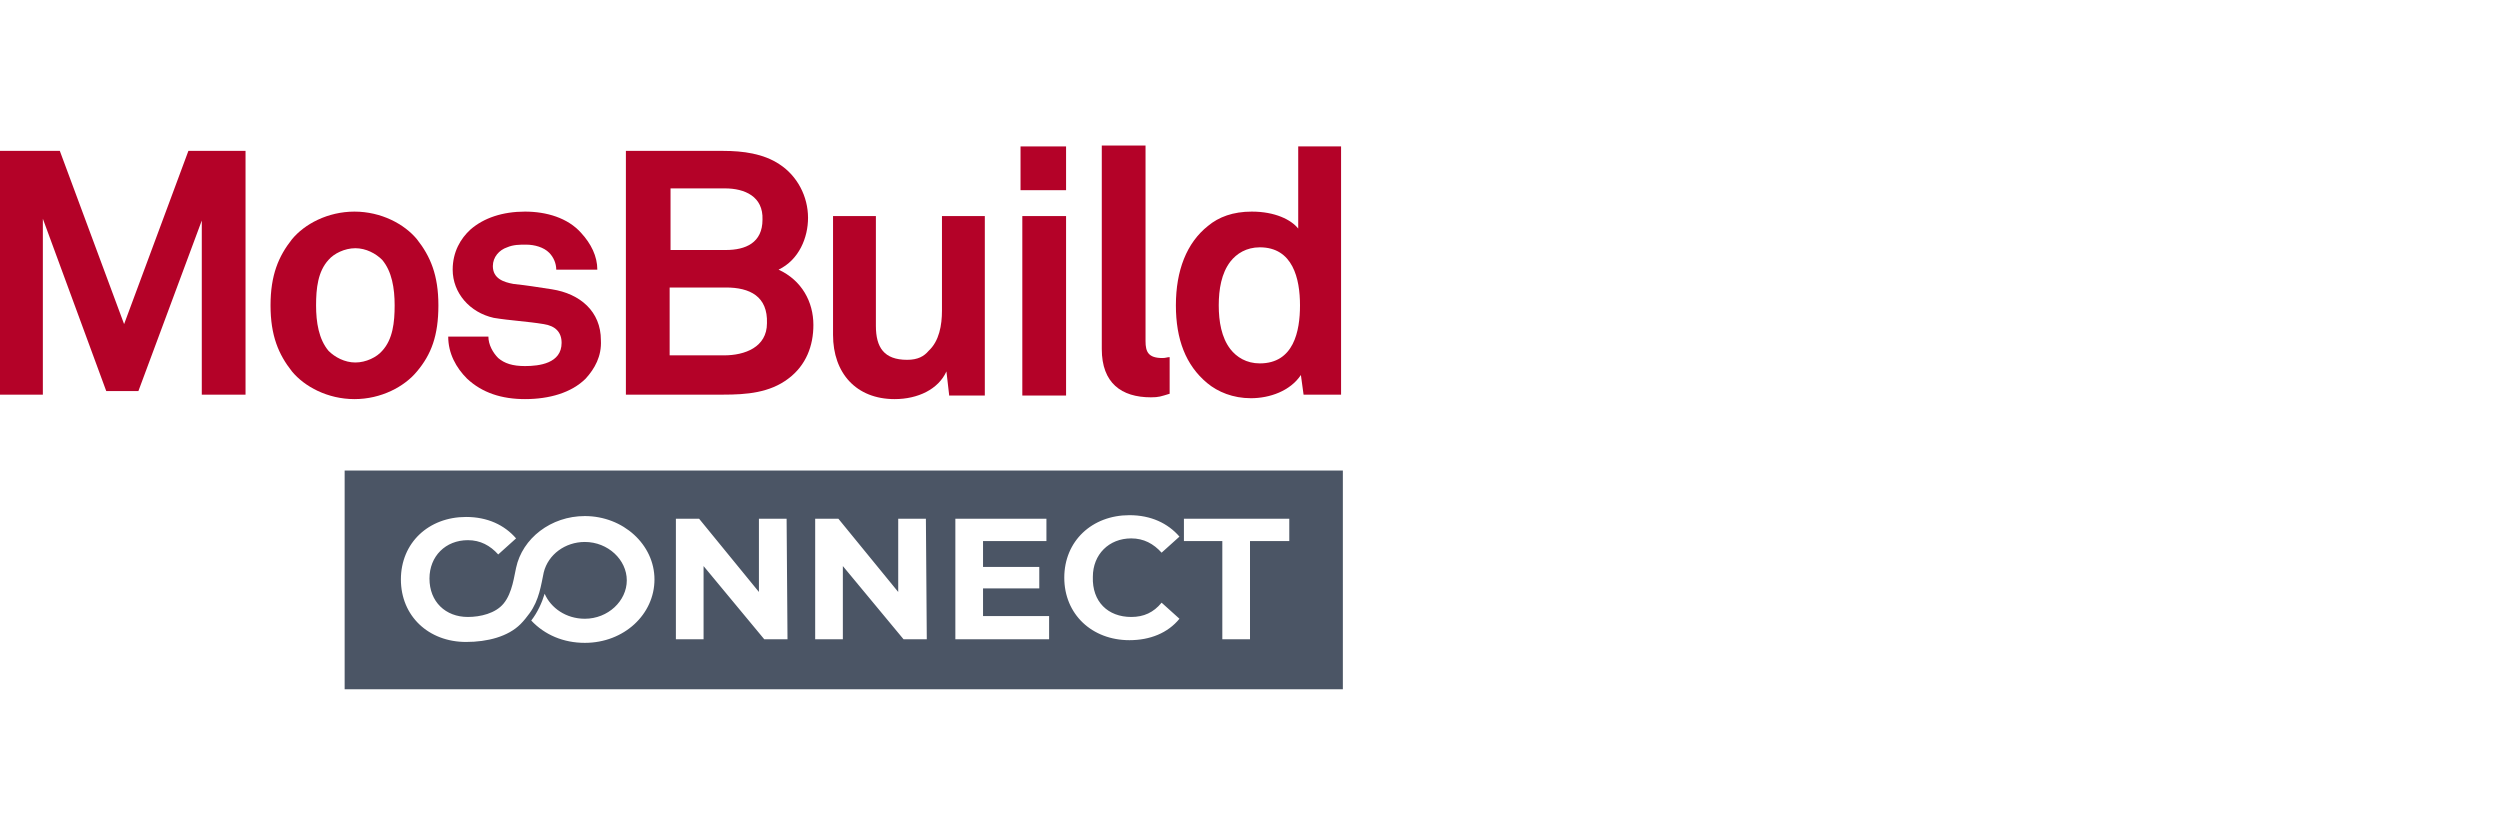
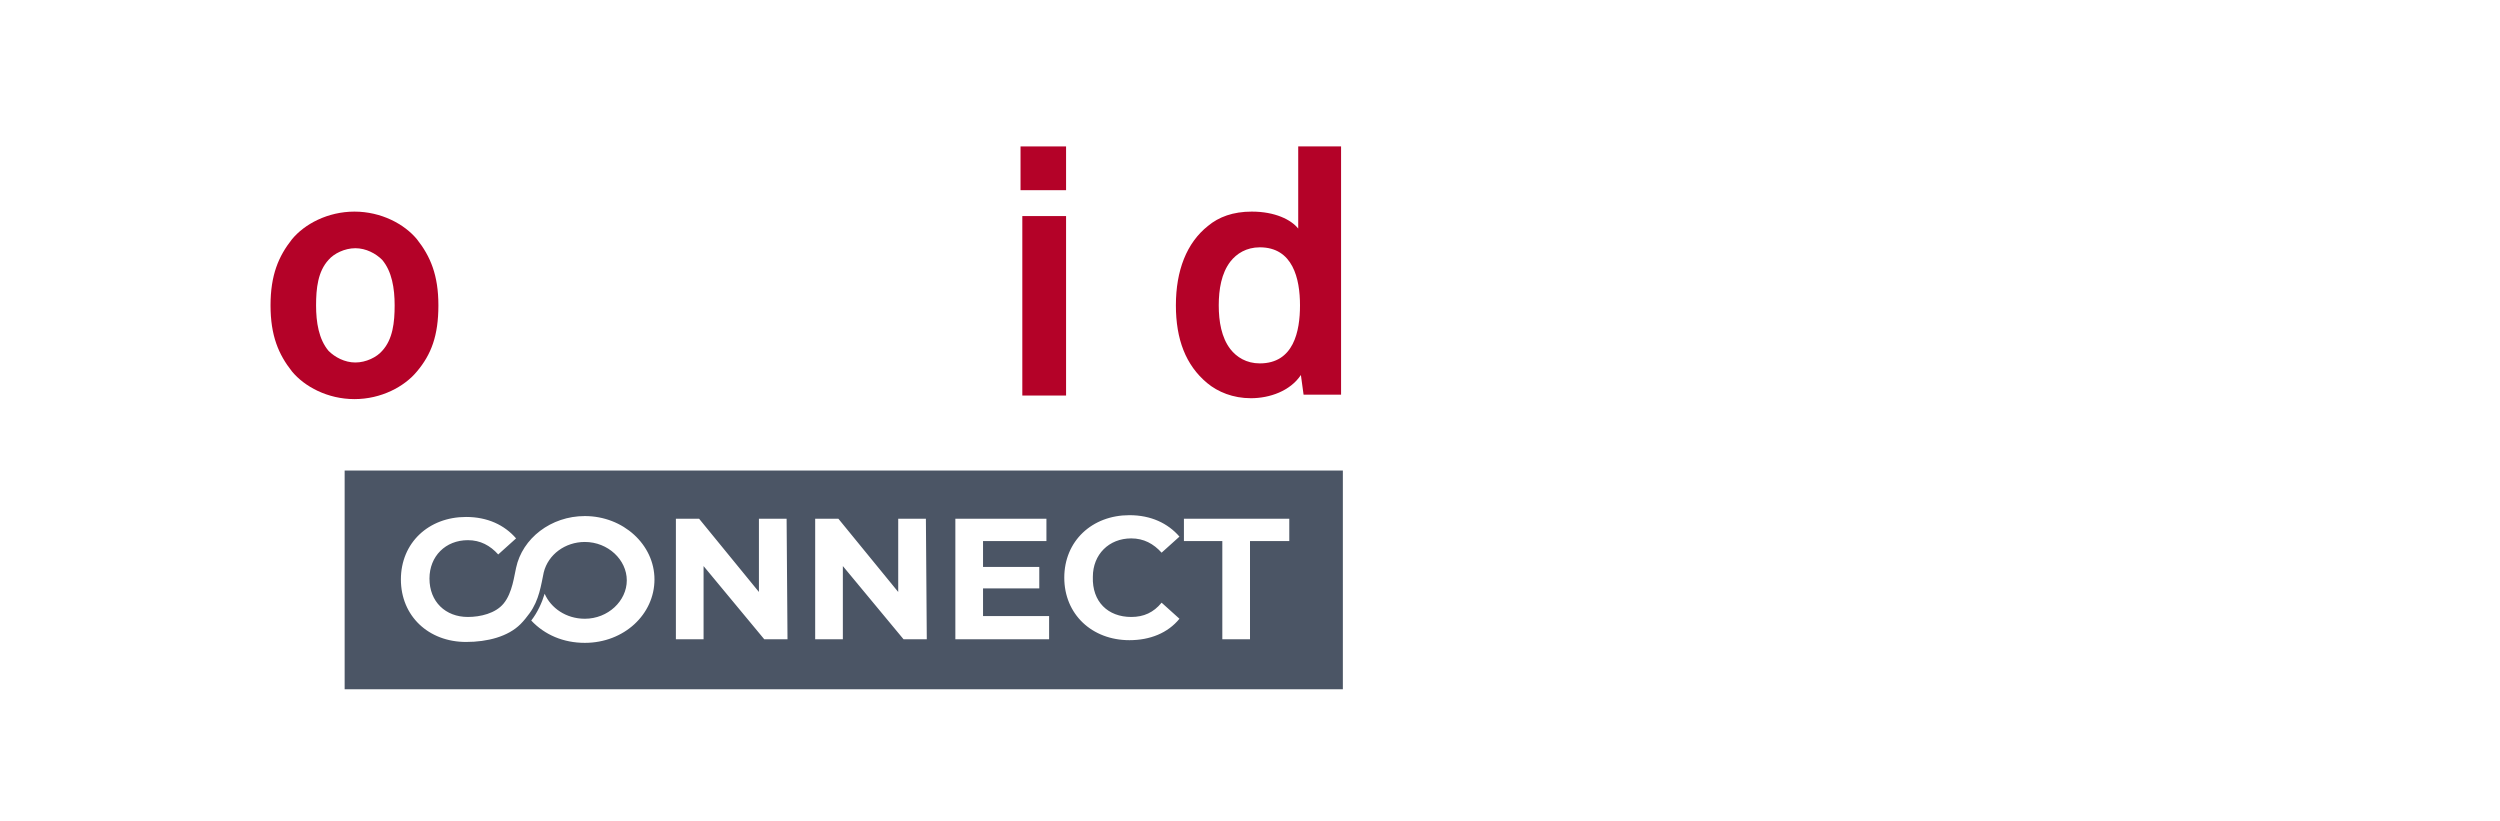
<svg xmlns="http://www.w3.org/2000/svg" version="1.1" id="Layer_1" x="0px" y="0px" viewBox="0 0 280 92" style="enable-background:new 0 0 280 92;" xml:space="preserve">
  <style type="text/css">
	.st0{fill:#1B1C20;}
	.st1{fill:#152547;}
	.st2{fill:#142547;}
	.st3{fill:#EC6503;}
	.st4{fill:#EB6402;}
	.st5{fill:#122547;}
	.st6{fill:#C2041D;}
	.st7{fill-rule:evenodd;clip-rule:evenodd;fill:#E34E00;}
	.st8{fill-rule:evenodd;clip-rule:evenodd;fill:#FFFFFF;}
	.st9{fill:#A2A2A6;}
	.st10{fill:#00B2BB;}
	.st11{fill:#E74394;}
	.st12{fill:#FFEC00;}
	.st13{fill:#36BCDF;}
	.st14{fill:#003E69;}
	.st15{fill:#007DC6;}
	.st16{fill:#0096D8;}
	.st17{fill:#55B4E3;}
	.st18{fill:#EB663A;}
	.st19{fill:#003F6E;}
	.st20{fill:#005FA1;}
	.st21{fill:#E60004;}
	.st22{fill:#E94F1F;}
	.st23{fill:#CE0011;}
	.st24{fill:#DF0012;}
	.st25{fill:#49C1F0;}
	.st26{fill:#4AC2F1;}
	.st27{fill:#1B3892;}
	.st28{fill:#1B3891;}
	.st29{fill-rule:evenodd;clip-rule:evenodd;fill:#003A64;}
	.st30{fill-rule:evenodd;clip-rule:evenodd;fill:#E60029;}
	.st31{fill:#004D9E;}
	.st32{fill:#0091D6;}
	.st33{fill:#0092D7;}
	.st34{fill:#004D9F;}
	.st35{fill:#1A3260;}
	.st36{fill:#B50228;}
	.st37{fill:#780212;}
	.st38{fill:#DF0030;}
	.st39{fill:#B40228;}
	.st40{fill:#E67C6A;}
	.st41{fill:#4B5565;}
	.st42{fill:#2DB2A7;}
	.st43{fill:#0B223E;}
	.st44{fill-rule:evenodd;clip-rule:evenodd;fill:#00A1B0;}
	.st45{fill-rule:evenodd;clip-rule:evenodd;fill:#003A77;}
	.st46{fill:#003A77;}
	.st47{fill:#00A0AF;}
	.st48{fill:#00632E;}
	.st49{fill:#4FAC25;}
	.st50{fill:#336EB4;}
	.st51{fill:#336EB6;}
	.st52{fill:#C6172F;}
	.st53{fill:#C5162F;}
	.st54{fill:#EF8300;}
	.st55{fill:#F08400;}
	.st56{fill:#8A888A;}
	.st57{fill:#2C3E76;}
	.st58{fill:#2A3E76;}
	.st59{fill:#4D69A4;}
	.st60{fill:#4D69A5;}
	.st61{fill:#AB9267;}
	.st62{fill:#C09366;}
	.st63{fill:#BF9366;}
	.st64{fill:#1E1D1C;}
	.st65{fill:#009DDE;}
	.st66{fill:#CC1819;}
	.st67{fill:#DB5B36;}
	.st68{fill:#DB5A35;}
	.st69{fill:#E07F6A;}
	.st70{fill:#DC7356;}
	.st71{fill:#F6D7C9;}
	.st72{fill:#E38268;}
	.st73{fill:#DD7356;}
	.st74{fill:#F2B5AB;}
	.st75{fill:#E59B8C;}
	.st76{fill:#FEECEA;}
	.st77{fill:#F8D3C9;}
	.st78{fill:#ECAA99;}
	.st79{fill:#003F6F;}
	.st80{fill:#CD0010;}
	.st81{fill:#003A64;}
	.st82{fill:#E50029;}
</style>
  <g>
    <path class="st41" d="M38.6,52.7v24.5h111.8V52.7H38.6z M65.5,72c-2.4,0-4.5-0.9-6-2.5c0.7-0.9,1.2-2,1.5-3   c0.7,1.6,2.4,2.8,4.5,2.8c2.6,0,4.7-2,4.7-4.3s-2.1-4.3-4.7-4.3c-2.2,0-4.1,1.4-4.6,3.4l0,0c-0.3,1.4-0.5,3.1-1.6,4.6   c-0.3,0.4-0.6,0.8-1,1.2c-1.4,1.4-3.7,2-6.1,2c-4.2,0-7.3-2.9-7.3-7c0-4.1,3.1-7,7.3-7c2.4,0,4.3,0.9,5.6,2.4l-2,1.8   c-0.9-1-2-1.6-3.4-1.6c-2.5,0-4.3,1.8-4.3,4.3c0,2.6,1.8,4.3,4.3,4.3c1.4,0,3.1-0.4,4-1.5c1-1.2,1.2-3.2,1.4-4l0,0   c0.7-3.3,3.9-5.8,7.7-5.8c4.3,0,7.8,3.2,7.8,7.1C73.3,68.8,69.9,72,65.5,72z M88.2,71.6h-2.6l-6.8-8.2v8.2h-3.1V58.1h2.6l6.7,8.2   v-8.2h3.1L88.2,71.6L88.2,71.6z M103.8,71.6h-2.6l-6.8-8.2v8.2h-3.1V58.1h2.6l6.7,8.2v-8.2h3.1L103.8,71.6L103.8,71.6z M117.5,71.6   H107V58.1h10.2v2.5h-7.1v2.9h6.3v2.4h-6.3V69h7.4V71.6z M126.7,69.1c1.4,0,2.5-0.5,3.4-1.6l2,1.8c-1.3,1.6-3.3,2.4-5.6,2.4   c-4.2,0-7.3-2.9-7.3-7s3.1-7,7.3-7c2.4,0,4.3,0.9,5.6,2.4l-2,1.8c-0.9-1-2-1.6-3.4-1.6c-2.5,0-4.3,1.8-4.3,4.3   C122.3,67.4,124.1,69.1,126.7,69.1z M144.3,60.6h-4.3v11h-3.1v-11h-4.3v-2.5h11.8V60.6z" />
-     <polygon class="st39" points="22.6,44.2 22.6,24.7 15.5,43.8 11.9,43.8 4.8,24.5 4.8,44.2 0,44.2 0,16.9 6.7,16.9 13.9,36.3    21.1,16.9 27.5,16.9 27.5,44.2  " />
    <path class="st39" d="M46.7,41.6c-1.4,1.7-4,3.1-7,3.1s-5.6-1.4-7-3.1c-1.5-1.9-2.4-4-2.4-7.4s0.9-5.5,2.4-7.4c1.4-1.7,4-3.1,7-3.1   s5.6,1.4,7,3.1c1.5,1.9,2.4,4,2.4,7.4S48.3,39.7,46.7,41.6 M42.8,29.1c-0.7-0.7-1.8-1.3-3-1.3s-2.4,0.6-3,1.3   c-1.2,1.3-1.4,3.2-1.4,5.1c0,1.9,0.3,3.8,1.4,5.1c0.7,0.7,1.8,1.3,3,1.3s2.4-0.6,3-1.3c1.2-1.3,1.4-3.2,1.4-5.1   C44.2,32.3,43.9,30.4,42.8,29.1" />
-     <path class="st39" d="M65.6,42.4c-1.6,1.6-4.1,2.3-6.8,2.3c-2.6,0-4.8-0.7-6.5-2.3c-1.2-1.2-2.1-2.8-2.1-4.7h4.5   c0,0.9,0.5,1.8,1.1,2.4c0.7,0.6,1.6,0.9,3,0.9c1.6,0,4.1-0.3,4.1-2.6c0-1.2-0.7-1.9-2-2.1c-1.8-0.3-3.8-0.4-5.6-0.7   c-2.7-0.6-4.6-2.8-4.6-5.4c0-2,0.9-3.5,2-4.5c1.5-1.3,3.6-2,6.1-2c2.4,0,4.8,0.7,6.3,2.4c1.1,1.2,1.8,2.6,1.8,4.1h-4.6   c0-0.7-0.3-1.4-0.8-1.9c-0.6-0.6-1.6-0.9-2.6-0.9c-0.7,0-1.4,0-2.1,0.3c-0.9,0.3-1.6,1.1-1.6,2.1c0,1.4,1.2,1.8,2.3,2   c1.8,0.2,2.3,0.3,4.3,0.6c3.2,0.5,5.5,2.5,5.5,5.7C67.4,39.9,66.6,41.3,65.6,42.4" />
-     <path class="st39" d="M88.3,42.4c-2.1,1.6-4.7,1.8-7.3,1.8H70.1V16.9H81c2.2,0,4.5,0.3,6.3,1.5c2,1.3,3.2,3.6,3.2,6   c0,2.2-1,4.7-3.3,5.8c2.6,1.2,3.9,3.6,3.9,6.2C91.1,38.7,90.3,40.9,88.3,42.4 M81.2,21.1h-6.1V28h6.2c2.2,0,4.1-0.8,4.1-3.4   C85.5,22,83.4,21.1,81.2,21.1 M81.3,32.2H75v7.6h6.1c2.3,0,4.8-0.9,4.8-3.6C86,33.2,84,32.2,81.3,32.2" />
-     <path class="st39" d="M106.3,44.2l-0.3-2.6c-0.9,2-3.2,3.1-5.8,3.1c-4.3,0-6.9-2.9-6.9-7.2V24.2h4.8v12.3c0,2.4,0.9,3.8,3.5,3.8   c1.2,0,1.9-0.4,2.4-1c1.2-1.1,1.5-2.9,1.5-4.5V24.2h4.8v20.1H106.3z" />
    <path class="st39" d="M114.3,16.4h5.1v4.9h-5.1V16.4z M114.5,24.2h4.9v20.1h-4.9V24.2z" />
-     <path class="st39" d="M128.9,44.5c-3.3,0-5.5-1.6-5.5-5.4V16.3h4.9v21.9c0,1.2,0.3,1.9,1.9,1.9c0.4,0,0.5-0.1,0.8-0.1v4.1   C130,44.4,129.8,44.5,128.9,44.5" />
    <path class="st39" d="M146,44.2l-0.3-2.2c-1.2,1.8-3.5,2.6-5.6,2.6c-2,0-3.7-0.7-4.9-1.7c-2.4-2-3.5-4.9-3.5-8.7   c0-3.9,1.2-7,3.6-8.9c1.2-1,2.8-1.6,4.9-1.6c2.6,0,4.4,0.9,5.2,1.9v-9.2h4.8v27.8H146z M141.1,27.7c-1.5,0-2.6,0.7-3.3,1.6   c-1,1.3-1.3,3.1-1.3,4.9s0.3,3.6,1.3,4.9c0.7,0.9,1.8,1.6,3.3,1.6c3.8,0,4.5-3.6,4.5-6.5C145.6,31.2,144.8,27.7,141.1,27.7" />
  </g>
</svg>